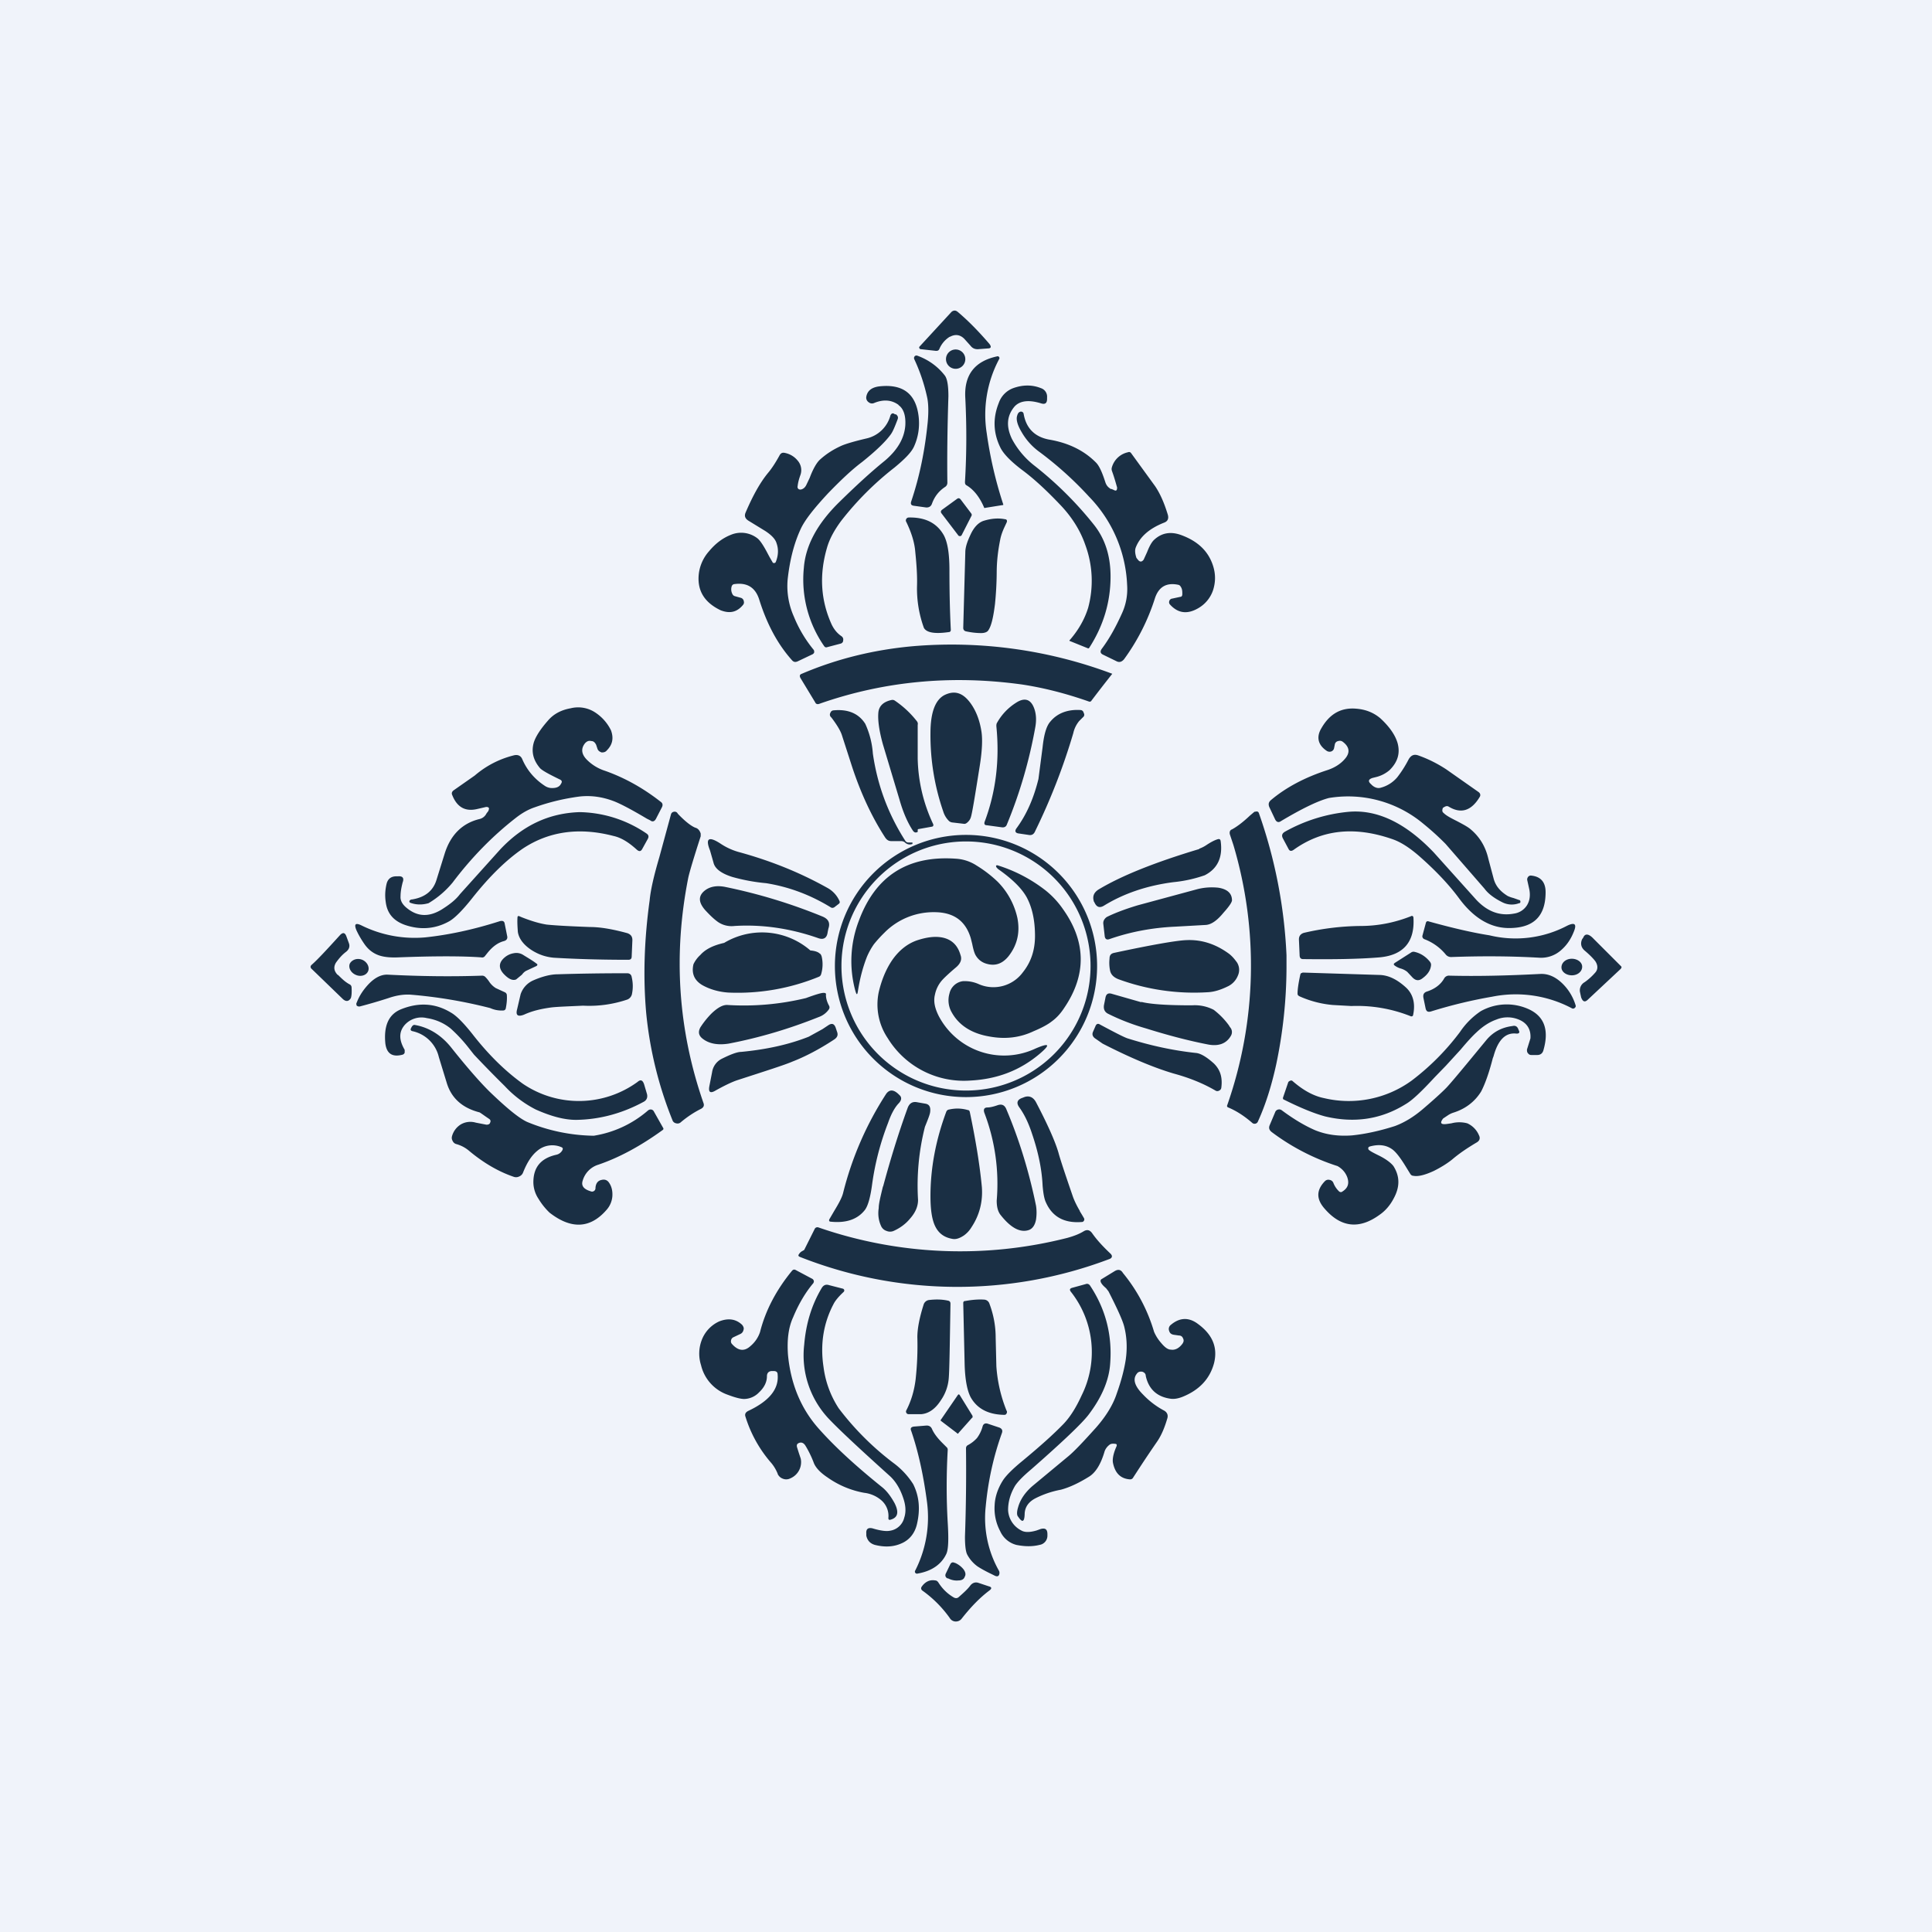
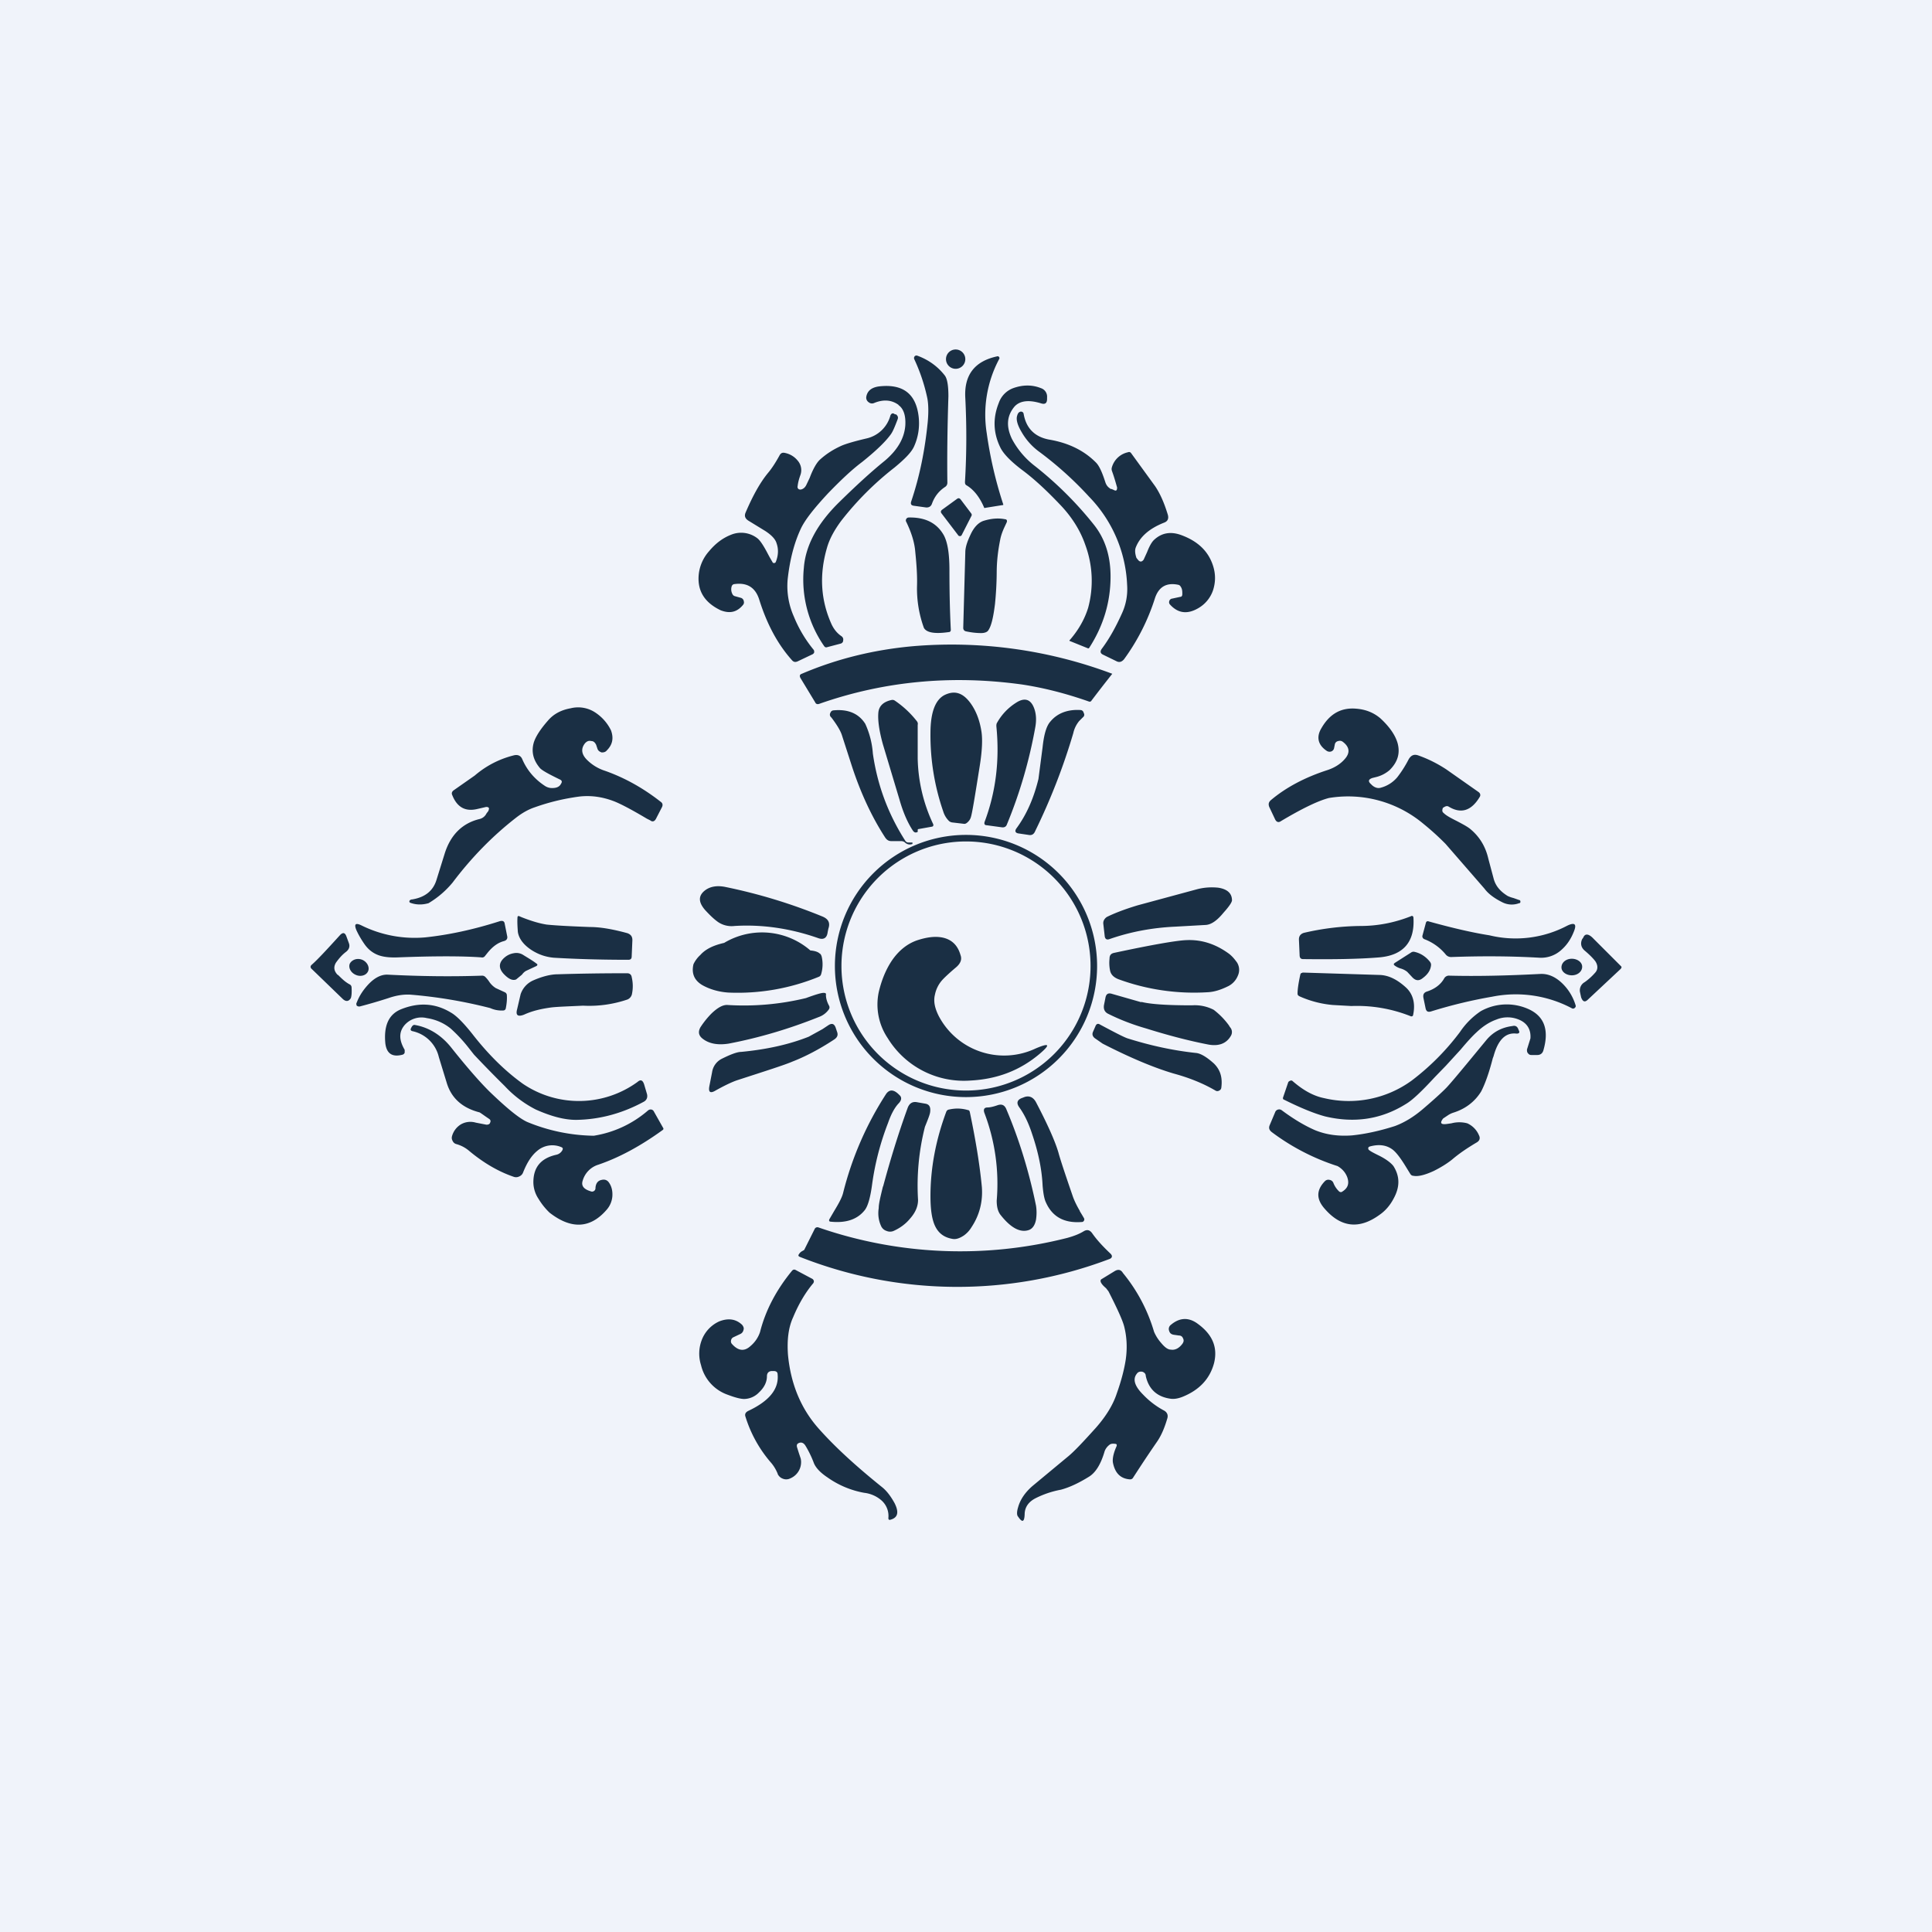
<svg xmlns="http://www.w3.org/2000/svg" width="56" height="56" viewBox="0 0 56 56">
  <path fill="#F0F3FA" d="M0 0h56v56H0z" />
-   <path d="M27.54 9.76c.15-.08.29-.06.41.06l.18.2c.06.08.14.11.24.1l.26-.02c.1 0 .11-.05.05-.13-.3-.35-.61-.67-.92-.93-.06-.05-.12-.05-.18 0l-.93 1.01a.03.03 0 0 0 0 .04c0 .02.01.02.03.03l.45.05c.05 0 .08-.01.1-.06a.76.76 0 0 1 .3-.35Z" fill="#1A2F44" />
  <path d="M27.98 10.41a.28.28 0 1 1-.56 0 .28.28 0 0 1 .56 0ZM26.41 14.54c.25-.74.4-1.5.48-2.3.03-.32.02-.57-.02-.74a5.22 5.22 0 0 0-.37-1.09c-.01-.03-.01-.05.01-.08a.07.07 0 0 1 .08-.02c.33.12.6.32.8.58.07.1.1.3.1.6-.03.92-.04 1.75-.03 2.5 0 .05-.02.09-.06.12-.2.13-.32.3-.39.5-.03.07-.08.1-.16.1l-.36-.05c-.08-.01-.1-.05-.08-.12ZM28.02 14.07c.2.12.37.33.5.63 0 .02.02.03.04.02l.5-.08c.02 0 .02 0 .02-.02a11.9 11.9 0 0 1-.48-2.07 3.42 3.42 0 0 1 .36-2.14.05.05 0 0 0 0-.06.05.05 0 0 0-.06-.02c-.65.14-.96.54-.92 1.21.04.8.04 1.6-.01 2.43 0 .05.01.08.05.1Z" fill="#1A2F44" />
  <path d="M26.05 11.74c-.2-.15-.44-.17-.71-.06a.15.15 0 0 1-.16-.02.16.16 0 0 1-.07-.16c.03-.17.15-.27.37-.3.7-.08 1.08.22 1.15.9.03.3-.02.59-.14.85-.08.17-.27.36-.56.6a8.82 8.82 0 0 0-1.55 1.55c-.2.27-.34.53-.41.78-.23.79-.18 1.53.14 2.23.07.14.16.25.28.33.04.03.06.07.05.12 0 .06-.04.09-.09.1l-.38.1c-.03.01-.06 0-.08-.03a3.38 3.38 0 0 1-.59-2.27c.05-.65.39-1.28 1.02-1.9.47-.46.9-.86 1.32-1.2.37-.31.57-.65.6-1.02.02-.29-.05-.5-.2-.6ZM29.33 12.72c-.17-.36-.15-.67.08-.94.15-.16.4-.2.76-.09.12.04.18 0 .18-.13v-.04a.26.26 0 0 0-.18-.27c-.25-.1-.52-.1-.8 0a.7.7 0 0 0-.42.43c-.18.45-.16.89.06 1.32.1.18.3.38.6.61.34.25.7.58 1.1 1 .34.35.6.75.75 1.19a3 3 0 0 1 .08 1.82c-.1.32-.27.63-.53.93-.02.01-.01.03 0 .03l.52.21c.02.01.03 0 .04-.01.42-.65.62-1.34.62-2.07 0-.6-.16-1.1-.49-1.51a10.45 10.45 0 0 0-1.7-1.69 2.42 2.42 0 0 1-.67-.79Z" fill="#1A2F44" />
  <path d="m32.21 14.17.07.03c.07.04.1.02.1-.07-.03-.1-.07-.26-.15-.48a.17.17 0 0 1 0-.11.62.62 0 0 1 .46-.43c.05-.02.08 0 .1.03l.69.95c.15.22.27.5.37.83.03.11 0 .19-.11.23-.43.17-.7.41-.82.72-.03.08-.02.18.02.3l.04.05c.06.08.12.07.17 0l.1-.22c.07-.18.14-.3.21-.36.22-.2.48-.24.78-.13.49.18.8.48.93.92.07.24.06.46-.01.68a.95.95 0 0 1-.43.52c-.31.18-.58.15-.81-.1a.1.1 0 0 1-.03-.1.1.1 0 0 1 .09-.08l.23-.05c.04 0 .06-.03.06-.08 0-.08 0-.15-.05-.22a.1.1 0 0 0-.07-.05c-.34-.07-.56.06-.67.38a6.15 6.15 0 0 1-.9 1.78c-.07.08-.14.1-.23.05l-.37-.18c-.09-.04-.1-.1-.04-.18.21-.28.4-.62.58-1.02.12-.26.17-.54.15-.83a3.9 3.9 0 0 0-1.1-2.55 10.2 10.2 0 0 0-1.44-1.3 1.83 1.83 0 0 1-.52-.58c-.12-.2-.16-.36-.13-.46.02-.08.05-.12.11-.13.04 0 .07.02.08.06.07.42.32.67.73.75.6.1 1.05.34 1.38.68.09.1.17.28.26.56.03.09.08.15.17.2ZM22.51 15.75c.06.17.05.35-.02.53-.01.03-.03.04-.05.04-.02 0-.04 0-.05-.03a4.21 4.21 0 0 1-.13-.23c-.13-.25-.23-.4-.31-.46a.77.77 0 0 0-.76-.1c-.23.09-.44.24-.64.48a1.2 1.2 0 0 0-.3.71c-.03.45.18.78.64 1 .26.1.47.06.65-.16a.11.11 0 0 0 .02-.1.12.12 0 0 0-.08-.1l-.18-.05a.11.11 0 0 1-.07-.06.29.29 0 0 1-.02-.23.09.09 0 0 1 .08-.06c.37-.05.61.1.72.46.22.7.53 1.28.94 1.74.05.06.1.07.17.04l.42-.2a.1.1 0 0 0 .06-.06c0-.03 0-.06-.02-.08a3.71 3.71 0 0 1-.57-.96 2.17 2.17 0 0 1-.18-1.07c.06-.55.18-1.04.38-1.47.12-.26.39-.6.8-1.04.34-.35.66-.66.98-.9.4-.32.68-.59.83-.8.06-.08.12-.23.2-.44.02-.06 0-.1-.05-.14h-.03c-.06-.05-.1-.03-.13.03a.93.93 0 0 1-.7.67c-.34.08-.58.15-.72.21-.22.1-.42.22-.62.4-.09.08-.2.26-.3.53l-.1.21c-.04.08-.1.12-.16.13-.02 0-.05 0-.07-.02a.08.08 0 0 1-.02-.08c.01-.1.04-.21.08-.32a.42.42 0 0 0-.08-.42.63.63 0 0 0-.36-.22c-.08-.02-.13 0-.17.08-.11.2-.22.37-.33.5-.23.28-.44.66-.65 1.15-.04.1-.01.17.08.23l.49.3c.2.13.3.25.33.36ZM27.77 15.51l-.48-.63c-.03-.04-.02-.07.01-.1l.44-.32c.04-.03.07-.02.1.01l.31.41c.02.03.02.05.01.07l-.28.55a.06.06 0 0 1-.05.04c-.03 0-.05-.01-.06-.03ZM26.27 15.04a.08.08 0 0 0 0 .09c.15.31.24.6.26.87.04.39.06.72.05.99a3.34 3.34 0 0 0 .2 1.21c.08.14.32.18.73.12.03 0 .05-.03.05-.06-.03-.59-.04-1.16-.04-1.73 0-.47-.05-.8-.16-1.01-.2-.36-.54-.53-1.02-.52a.08.08 0 0 0-.07.04ZM28.99 15.65c-.06.3-.1.61-.1.96a9.9 9.9 0 0 1-.05.9c-.05.4-.11.65-.2.77-.03.04-.1.07-.2.07-.15 0-.3-.02-.44-.05-.05-.01-.08-.05-.08-.1l.06-2.19c0-.15.06-.32.15-.51.1-.22.23-.35.37-.4.22-.07.43-.09.63-.05.05 0 .07.04.05.09l-.07.15c-.06.13-.1.25-.12.36ZM29.62 19.84c.6.09 1.25.25 1.96.5l.04-.01a43.51 43.51 0 0 1 .62-.8 13.25 13.25 0 0 0-5.77-.8c-1.12.1-2.2.36-3.23.8-.06.02-.07.06-.04.12l.43.71c.02.05.07.06.12.04 1.88-.66 3.84-.84 5.87-.56Z" fill="#1A2F44" />
  <path d="M28.06 23.82c-.04.04-.07.06-.11.06l-.34-.04a.18.18 0 0 1-.1-.04.65.65 0 0 1-.17-.28 6.77 6.77 0 0 1-.37-2.27c0-.6.14-.96.4-1.1.3-.15.54-.07.76.23.16.22.27.5.32.84.03.21.02.53-.05.97-.14.88-.22 1.38-.26 1.5a.3.3 0 0 1-.08.13ZM26.6 24.1v-.04c0-.02.01-.03.03-.03l.39-.07c.03-.01.04-.03.03-.07a4.66 4.66 0 0 1-.45-1.9v-.98c.01-.04 0-.07-.02-.1a2.8 2.8 0 0 0-.64-.6.12.12 0 0 0-.1-.02c-.23.05-.36.17-.38.36-.02.22.02.52.13.92l.48 1.6c.11.39.25.7.4.92.02.02.04.04.07.04.03 0 .05-.01.07-.03ZM28.54 23.82c.32-.85.44-1.77.34-2.77 0-.03 0-.07.02-.1.14-.25.33-.44.55-.58.23-.15.4-.11.5.1.08.17.1.37.06.6-.17.95-.44 1.9-.83 2.84-.02.05-.07.08-.14.07l-.44-.06c-.06 0-.08-.04-.06-.1ZM14.16 23.5l-.06.08a.3.3 0 0 1-.2.16c-.5.12-.84.46-1.01 1l-.24.77c-.1.32-.34.5-.7.56-.04 0-.07.02-.08.04-.01.03 0 .05.03.06.17.06.34.06.52.01a2.68 2.68 0 0 0 .7-.6c.55-.73 1.17-1.36 1.84-1.88.18-.14.36-.24.54-.3.42-.15.84-.25 1.28-.31.33-.04.67 0 1.03.14.2.08.52.25.94.5l.1.05c.06.05.12.03.16-.04l.17-.33c.04-.07.03-.13-.03-.17-.51-.4-1.05-.7-1.62-.9a1.3 1.3 0 0 1-.5-.3c-.18-.17-.2-.34-.07-.5.05-.05.1-.08.18-.06.07 0 .11.05.14.11l.04.12c.02.05.06.08.12.1.06 0 .11-.01.15-.06.17-.17.2-.36.12-.58a1.3 1.3 0 0 0-.43-.5.9.9 0 0 0-.74-.14c-.28.05-.5.17-.66.36-.22.25-.36.47-.41.64-.07.25-.02.49.17.72.05.07.25.18.58.34.07.03.08.07.04.13-.05.1-.16.13-.3.12a.38.38 0 0 1-.18-.07c-.3-.2-.51-.46-.64-.76-.04-.1-.12-.14-.23-.12-.41.1-.8.29-1.15.59l-.6.42c-.06.04-.08.09-.05.15.14.35.38.48.72.4l.26-.06c.08 0 .1.03.07.1ZM39.74 22.73l.03.03c.08.07.17.1.26.07a.94.94 0 0 0 .47-.3 3.27 3.27 0 0 0 .33-.52c.07-.12.16-.16.29-.11.28.1.54.23.8.4l.94.66c.05.04.06.09.03.14-.24.4-.54.5-.9.28-.05-.03-.1-.01-.17.04l-.01.04c-.01.05 0 .08.04.11.07.07.2.14.38.23.19.1.32.17.4.24.26.22.43.5.51.85l.16.6c.06.2.19.35.4.48a.9.9 0 0 0 .17.06l.17.06c.02 0 .03.02.03.05 0 .02-.01.04-.04.04a.6.6 0 0 1-.49-.03c-.22-.11-.4-.24-.51-.39l-1.13-1.3a7.79 7.79 0 0 0-.64-.58 3.4 3.4 0 0 0-2.74-.75c-.31.08-.77.3-1.39.67-.07.05-.13.03-.17-.05l-.17-.36c-.03-.08-.02-.14.05-.2.44-.37.99-.66 1.64-.87.21-.07.38-.18.5-.32.16-.18.14-.35-.06-.5a.14.14 0 0 0-.13-.02.12.12 0 0 0-.1.1l-.02.1a.13.13 0 0 1-.08.1.15.15 0 0 1-.14-.02c-.25-.17-.3-.4-.15-.65.24-.42.57-.6.99-.57.3.02.53.12.72.28.26.24.43.48.5.72.08.3 0 .55-.23.78a.94.94 0 0 1-.38.2l-.12.03c-.12.04-.13.1-.04.18ZM26.43 24.42h-.11a.1.1 0 0 1-.08-.05c-.5-.78-.81-1.62-.94-2.53a2.47 2.47 0 0 0-.22-.86c-.19-.3-.5-.43-.92-.39a.1.1 0 0 0-.09.07.1.1 0 0 0 .01.12l.02.02c.16.21.26.38.3.5l.3.93c.25.76.57 1.45.96 2.05.05.07.1.1.18.1h.28c.04 0 .07.01.1.03.06.06.13.08.2.06.02 0 .03-.01.03-.03 0-.01 0-.02-.02-.02ZM31.28 20.9a.83.83 0 0 0-.17.35 18.12 18.12 0 0 1-1.1 2.83c-.04.1-.1.14-.2.12l-.27-.04c-.11-.01-.14-.07-.07-.16.3-.41.5-.89.63-1.42l.12-.92c.04-.37.11-.62.23-.75.2-.24.5-.35.86-.33.05 0 .09.03.1.08.03.05.02.1-.02.13l-.11.11Z" fill="#1A2F44" />
-   <path d="M12.79 26.37c-.37.22-.7.2-1.01-.06-.12-.1-.18-.21-.17-.33 0-.14.03-.28.06-.4.05-.13 0-.19-.13-.18h-.05c-.15 0-.24.07-.28.2-.04.16-.06.34-.03.54.04.33.22.55.56.67.44.15.87.12 1.27-.1.15-.08.38-.3.68-.68.5-.63.98-1.1 1.46-1.43.75-.5 1.63-.63 2.63-.37.23.05.45.19.68.4.07.06.12.05.16-.03l.16-.29c.03-.06.02-.11-.04-.15a3.54 3.54 0 0 0-1.94-.62c-.9.03-1.65.39-2.3 1.08l-1.17 1.3c-.12.16-.3.3-.54.45ZM20.15 23.99c.08.02.13.08.16.17v.08c-.2.62-.32 1.02-.36 1.2-.44 2.22-.3 4.4.44 6.53.03.08 0 .13-.07.17-.2.1-.4.23-.6.4a.14.14 0 0 1-.12.02.14.14 0 0 1-.1-.07 11.2 11.2 0 0 1-.77-3.13c-.09-1.02-.06-2.1.1-3.26.03-.32.13-.74.28-1.25l.34-1.25a.1.1 0 0 1 .08-.07.1.1 0 0 1 .1.03l.02.03c.21.22.38.35.5.4ZM36.23 23.64c-.21.2-.39.33-.52.4-.06.02-.08.08-.06.15l.1.3a12.25 12.25 0 0 1-.18 7.55c-.01.02 0 .05.03.06.24.1.47.25.7.45a.1.1 0 0 0 .09.02.1.1 0 0 0 .07-.06c.23-.5.4-1.06.53-1.65a13.85 13.85 0 0 0 .3-2.8v-.37a14.3 14.3 0 0 0-.8-4.12.07.07 0 0 0-.06-.05l-.07.01-.13.11ZM37.35 24.61l-.16-.3c-.05-.09-.03-.15.05-.2a4.66 4.66 0 0 1 1.86-.58c.83-.07 1.65.33 2.46 1.18l1.23 1.37c.32.34.68.48 1.1.4a.53.53 0 0 0 .37-.24c.08-.13.1-.28.07-.45l-.06-.27c-.01-.04 0-.07.02-.1a.1.1 0 0 1 .1-.04c.27.03.41.19.41.48 0 .7-.35 1.04-1.06 1.04-.55 0-1.03-.3-1.44-.85-.3-.41-.7-.83-1.18-1.25-.28-.24-.53-.4-.77-.48-1.1-.38-2.04-.27-2.85.31-.07.05-.12.04-.15-.02ZM24.18 26.3l.13-.1c.03-.02.04-.05.02-.09a.8.8 0 0 0-.34-.37c-.82-.46-1.68-.8-2.6-1.05a1.85 1.85 0 0 1-.51-.24c-.34-.22-.44-.15-.3.2l.1.35c.04.18.23.32.55.42a5.43 5.43 0 0 0 .98.18c.68.11 1.3.35 1.87.7.03.02.06.02.1 0ZM34.76 24.6a.92.92 0 0 0 .2-.1c.15-.1.27-.16.36-.18.03 0 .05.01.06.05.07.48-.09.81-.46 1a3.9 3.9 0 0 1-.91.2c-.77.1-1.44.33-2.01.68-.13.08-.22.04-.28-.1l-.01-.01c-.05-.15-.01-.26.12-.35.66-.4 1.63-.79 2.93-1.18Z" fill="#1A2F44" />
  <path d="m23.99 27.02.02-.1c.06-.17 0-.28-.16-.35a15.77 15.77 0 0 0-2.82-.86c-.24-.05-.45-.02-.61.11-.18.15-.18.33.02.56.13.14.25.26.38.35a.7.7 0 0 0 .47.11c.8-.05 1.62.07 2.42.35.16.06.26 0 .28-.17ZM31.98 26.78c-.01-.08.03-.15.1-.2.2-.1.5-.22.9-.34l1.7-.46c.22-.06.43-.07.63-.05.26.04.4.16.4.37-.01.06-.07.15-.18.28l-.07.08c-.18.22-.35.34-.51.35l-.89.05c-.66.03-1.3.15-1.9.36-.08.03-.13 0-.14-.09l-.04-.35ZM15.13 26.59a2.73 2.73 0 0 1-.07-.03c-.04-.02-.06 0-.06.03-.01.13 0 .27.01.42.03.2.17.38.4.53.22.14.43.2.64.22.67.04 1.4.06 2.16.06.07 0 .1-.03.1-.1l.02-.47c0-.1-.04-.16-.14-.2-.4-.11-.77-.18-1.09-.18-.53-.02-.95-.04-1.25-.07-.2-.03-.44-.1-.72-.21ZM37.77 27.8c-.07 0-.1-.04-.1-.12l-.02-.45c0-.1.05-.16.14-.19a7.54 7.54 0 0 1 1.64-.2c.52 0 1-.1 1.46-.28.05-.03.08 0 .08.05.04.7-.3 1.08-.99 1.14-.6.05-1.34.06-2.2.05ZM14.13 27.62c.16-.2.32-.3.47-.34.08-.02.12-.07.1-.15l-.07-.35c-.01-.08-.06-.1-.14-.08-.78.25-1.5.4-2.16.47a3.48 3.48 0 0 1-1.86-.35c-.17-.08-.21-.03-.14.14.05.11.12.24.23.4.11.16.25.27.42.33.14.05.33.07.56.06 1.05-.04 1.86-.04 2.41 0a.1.1 0 0 0 .1-.03l.08-.1ZM41.9 27.66a1.48 1.48 0 0 0-.62-.44c-.04-.02-.06-.06-.05-.1l.1-.37c.01-.04.04-.06.09-.04.72.2 1.3.33 1.75.4a3.21 3.21 0 0 0 2.26-.28c.21-.1.28-.05.19.17-.09.23-.21.4-.37.54a.87.87 0 0 1-.63.22c-.87-.05-1.72-.05-2.55-.02a.2.2 0 0 1-.17-.08ZM9.8 28.26c.1.1.2.2.33.27a.1.1 0 0 1 .06.08c.01.16 0 .26-.02.32-.06.1-.14.11-.23.03l-.9-.87c-.05-.04-.05-.09 0-.13.16-.14.43-.43.82-.86.08-.08.14-.07.18.04l.07.19c.04.1.01.19-.08.26-.12.09-.21.2-.29.31-.08.13-.06.25.05.36ZM45.94 27.56c.13.11.23.21.3.3.08.12.08.24 0 .33a1.7 1.7 0 0 1-.31.28.27.27 0 0 0-.13.3l.03.14c.05.13.11.15.2.06l.94-.88c.03-.03.04-.06.02-.08l-.8-.8c-.14-.15-.25-.16-.3-.03l-.03.04c-.06.13-.03.25.08.34ZM32.29 27.62c1.12-.24 1.82-.36 2.1-.37.45-.02.86.12 1.24.4.1.08.16.16.22.24a.4.4 0 0 1 .03.39.58.58 0 0 1-.27.3c-.2.1-.4.17-.6.18a6.37 6.37 0 0 1-2.6-.38c-.12-.05-.2-.12-.23-.23a1.1 1.1 0 0 1-.02-.36c0-.1.04-.15.13-.17Z" fill="#1A2F44" />
  <path d="M23.77 27.65c-.04-.05-.14-.09-.28-.1a2.14 2.14 0 0 0-2.5-.22c-.31.07-.54.18-.69.35a.85.85 0 0 0-.2.27c-.06.26.02.46.25.6.21.12.47.2.76.22a6.2 6.2 0 0 0 2.63-.46.11.11 0 0 0 .06-.07 1 1 0 0 0 .02-.5.21.21 0 0 0-.05-.1ZM40.79 28.17a.53.53 0 0 0-.2-.1.57.57 0 0 1-.16-.08c-.04-.03-.04-.05 0-.08l.47-.3a.12.12 0 0 1 .1-.02c.18.04.33.14.45.29.02.03.03.05.03.09-.01.14-.09.27-.24.38-.11.09-.21.08-.31-.03l-.14-.15ZM15.13 28.25c.05-.07.1-.1.12-.11l.3-.14c.03-.02.04-.05 0-.07-.1-.08-.24-.16-.4-.26a.37.37 0 0 0-.26-.04.53.53 0 0 0-.26.12c-.18.15-.19.32-.01.5.13.13.24.18.34.14l.17-.14ZM10.32 28.26c.14.06.3.01.35-.11.05-.12-.03-.27-.17-.33-.15-.06-.3 0-.36.11-.05.12.03.27.18.33ZM45.86 28.02c0 .14-.13.25-.3.25-.16 0-.3-.1-.3-.23 0-.14.13-.25.3-.25.16 0 .3.1.3.23ZM18.32 28.8a.22.22 0 0 1-.16.18 3.44 3.44 0 0 1-1.26.17c-.42.02-.73.03-.91.05-.3.04-.56.1-.8.21-.18.07-.25.02-.2-.16l.1-.43a.67.67 0 0 1 .36-.4c.25-.11.5-.18.72-.18.63-.02 1.3-.03 2.01-.03.07 0 .12.04.13.11.04.17.04.33.01.48ZM37.75 28.2c-.03 0-.05.01-.06.05-.05.23-.08.42-.08.55 0 .04.02.06.06.08a3 3 0 0 0 .96.25l.54.03a4.2 4.2 0 0 1 1.73.3c.03 0 .05 0 .06-.04.07-.33 0-.6-.2-.79-.25-.23-.5-.36-.76-.37l-2.25-.07ZM41.32 29.22l-.06-.29c-.02-.1.01-.16.1-.19.22-.07.4-.2.5-.38a.16.16 0 0 1 .16-.08c.79.02 1.67 0 2.63-.05.22-.01.44.08.65.29.18.18.3.39.37.62.01.03 0 .05-.02.07a.07.07 0 0 1-.08.02 3.47 3.47 0 0 0-2.32-.34c-.58.1-1.17.24-1.78.43-.08.02-.13 0-.15-.1ZM14.63 28.76l-.26-.12a.63.63 0 0 1-.2-.2 1 1 0 0 0-.1-.12.13.13 0 0 0-.1-.04c-.86.03-1.78.02-2.75-.03-.18 0-.36.09-.54.28-.14.15-.26.32-.34.53-.02.03-.01.06 0 .09.03.02.06.03.1.02a15 15 0 0 0 .82-.24c.23-.08.44-.11.63-.1a13.83 13.83 0 0 1 2.32.39.8.8 0 0 0 .37.07c.04 0 .07-.02.08-.06.03-.15.04-.28.03-.4a.1.1 0 0 0-.06-.07ZM23.94 28.84c0 .09.03.2.09.31a.1.1 0 0 1 0 .1.6.6 0 0 1-.3.23c-.85.34-1.72.6-2.61.77-.32.05-.57 0-.75-.14-.12-.09-.14-.2-.07-.33.09-.14.2-.28.33-.41.18-.17.33-.25.46-.24a7.64 7.64 0 0 0 2.27-.2c.3-.11.47-.16.53-.15.04 0 .06.02.05.06ZM33.08 29.05l-.84-.24c-.12-.04-.18 0-.2.12l-.04.2c-.02.12.02.21.13.26.3.15.67.3 1.09.42.67.21 1.26.36 1.77.46.33.07.56-.02.69-.25a.21.21 0 0 0-.03-.25l-.03-.05a2.17 2.17 0 0 0-.44-.45 1.19 1.19 0 0 0-.63-.13c-.7 0-1.19-.03-1.47-.1Z" fill="#1A2F44" />
  <path d="M11.73 29.71c-.17.2-.17.43 0 .72v.08a.09.09 0 0 1-.06.06c-.3.08-.46-.03-.5-.32-.05-.51.09-.84.44-.99.51-.21 1-.19 1.46.09.16.09.38.31.66.67.45.57.92 1.03 1.42 1.39a2.89 2.89 0 0 0 3.33-.05c.09-.08.15-.05.19.07l.08.27c.03.1 0 .19-.1.24-.63.34-1.28.51-1.95.52-.34 0-.72-.1-1.17-.3a3.22 3.22 0 0 1-.9-.68 35.8 35.8 0 0 1-.89-.91l-.15-.19a4.35 4.35 0 0 0-.53-.57c-.2-.16-.43-.26-.69-.3a.65.65 0 0 0-.64.2ZM44.04 29.56c.23.1.34.29.32.54l-.1.32c0 .04 0 .08.03.11.03.04.06.05.1.05h.17c.1 0 .16-.06.18-.15.17-.6.01-1-.48-1.2a1.54 1.54 0 0 0-1.34.08 2.2 2.2 0 0 0-.6.6 7.1 7.1 0 0 1-1.4 1.41 3.1 3.1 0 0 1-2.54.51c-.3-.06-.6-.22-.92-.5a.06.06 0 0 0-.07 0 .08.08 0 0 0-.05.04l-.15.44c-.01.03 0 .06.04.07.48.24.88.4 1.18.48.84.2 1.62.09 2.34-.36.19-.11.46-.37.83-.77l.33-.34.43-.47c.2-.24.35-.4.46-.5.19-.18.38-.3.58-.37a.85.85 0 0 1 .66.01ZM23.44 30.05l.4-.22.18-.12c.1-.06.16-.03.2.07l.04.12c.04.1.01.17-.08.23-.44.29-.85.5-1.21.64-.23.1-.77.27-1.6.54-.15.05-.36.15-.63.3-.15.09-.21.05-.18-.12l.08-.41a.52.52 0 0 1 .28-.39c.26-.13.45-.2.56-.2.73-.07 1.38-.21 1.96-.44ZM34.66 30.52c-.65-.07-1.3-.21-1.97-.42-.1-.03-.37-.17-.8-.4-.06-.04-.11-.03-.14.05l-.07.16c-.03.07-.01.13.05.18l.23.16c.8.41 1.49.7 2.07.87.44.12.84.28 1.2.49a.1.1 0 0 0 .11 0 .1.1 0 0 0 .06-.08c.04-.3-.03-.52-.21-.7-.21-.19-.39-.3-.53-.31Z" fill="#1A2F44" />
  <path d="M16.3 33.34c.02-.04.02-.07-.03-.09a.67.67 0 0 0-.7.11c-.17.14-.3.35-.41.63a.2.2 0 0 1-.11.11.2.2 0 0 1-.16.01c-.44-.15-.87-.4-1.29-.75a.97.97 0 0 0-.38-.2.16.16 0 0 1-.1-.09.17.17 0 0 1-.02-.13.58.58 0 0 1 .26-.35.55.55 0 0 1 .43-.05l.31.06c.06 0 .1-.02.11-.07.02-.04 0-.07-.02-.09-.18-.12-.28-.2-.3-.2-.5-.13-.81-.42-.94-.85l-.23-.75a1 1 0 0 0-.76-.75c-.05-.01-.07-.04-.05-.08l.02-.04c.03-.05.06-.07.1-.06.4.07.75.29 1.03.63.5.63.9 1.08 1.16 1.33.47.45.82.74 1.06.85a5.23 5.23 0 0 0 1.93.4 3.15 3.15 0 0 0 1.57-.73.12.12 0 0 1 .1-.03c.04.01.06.03.08.07l.26.46c.02.03.01.05-.02.07-.65.47-1.27.8-1.86 1a.68.68 0 0 0-.45.46c-.05.15.03.25.23.31a.1.1 0 0 0 .1-.01.1.1 0 0 0 .04-.09c.01-.13.07-.21.18-.23.08-.02.14 0 .19.05.09.11.13.25.12.42a.67.67 0 0 1-.17.4c-.47.54-1.02.57-1.65.08a1.93 1.93 0 0 1-.32-.4.88.88 0 0 1-.15-.48c0-.44.22-.7.67-.8a.26.26 0 0 0 .17-.13ZM39.94 33.48c-.12-.06-.2-.1-.25-.14a.06.06 0 0 1-.03-.06c0-.03.02-.04.05-.05.26-.07.47-.04.64.08.1.07.22.22.37.46l.16.26c.02.03.05.05.08.05.14.03.34-.02.6-.14.2-.1.38-.21.53-.33.21-.18.45-.34.72-.5.08-.05.1-.12.06-.2a.66.66 0 0 0-.34-.35.89.89 0 0 0-.46 0l-.14.02c-.17.02-.2-.03-.1-.16l.15-.1a.62.62 0 0 1 .15-.07c.35-.11.62-.32.8-.61.1-.19.22-.5.34-.97l.02-.05c.13-.48.35-.7.67-.66.07 0 .1-.03.06-.1l-.02-.05c-.03-.06-.08-.09-.16-.07-.32.04-.57.18-.76.41-.56.68-.93 1.13-1.12 1.34-.07.08-.3.3-.71.65-.28.24-.55.4-.82.5-.44.14-.85.23-1.24.27-.4.03-.75-.02-1.07-.15-.3-.13-.62-.32-.97-.58a.12.12 0 0 0-.1-.02.12.12 0 0 0-.09.08l-.16.38c-.03.08-.01.14.07.2a6.44 6.44 0 0 0 1.9.98c.14.08.23.19.28.32.07.2.01.33-.16.43-.03.01-.06 0-.08-.02a.68.68 0 0 1-.16-.24.14.14 0 0 0-.11-.09.14.14 0 0 0-.14.04c-.25.26-.25.52 0 .8.47.54 1 .6 1.59.17.16-.11.3-.27.4-.46.19-.34.19-.65 0-.95-.06-.08-.2-.2-.45-.32ZM26.06 31.73l.03.03c.05.06.04.14-.05.23-.11.12-.21.3-.3.56a7.83 7.83 0 0 0-.46 1.77c-.05.38-.12.63-.21.75-.21.27-.54.39-1 .34-.03 0-.05-.03-.03-.07l.14-.24c.14-.23.23-.4.26-.53a9.5 9.5 0 0 1 1.25-2.87c.1-.13.22-.12.37.03ZM31.3 35.1c-.1-.17-.17-.32-.21-.44-.22-.64-.36-1.06-.41-1.25-.1-.34-.32-.83-.65-1.46-.08-.15-.2-.2-.34-.15l-.05.02c-.15.05-.19.14-.1.27.16.22.28.48.38.79.18.53.28 1.03.3 1.48.02.24.05.4.1.5.19.42.54.6 1.04.56.03 0 .05-.02.06-.04a.07.07 0 0 0 0-.07 5.3 5.3 0 0 0-.12-.2ZM26.31 32.11c.05-.13.14-.19.28-.16l.23.04c.12.02.16.1.14.25-.01.07-.06.2-.15.42a6.92 6.92 0 0 0-.2 2.12c0 .18-.07.36-.23.54-.13.16-.3.28-.48.36a.26.26 0 0 1-.2 0 .26.26 0 0 1-.16-.14c-.07-.15-.1-.33-.07-.52 0-.13.05-.33.12-.62l.01-.02c.2-.74.43-1.5.71-2.27ZM28.93 32.03c-.14.05-.24.07-.3.07-.1 0-.13.05-.1.15a5.77 5.77 0 0 1 .36 2.55c0 .17.03.3.1.4.31.4.59.54.84.45.1-.04.17-.14.2-.3.02-.14.02-.27 0-.4-.2-.98-.49-1.93-.87-2.82-.05-.1-.12-.13-.23-.1ZM28.11 32.23c.17.81.29 1.54.35 2.18.03.4-.06.8-.3 1.16a.8.8 0 0 1-.22.24c-.12.08-.23.12-.33.1-.24-.04-.4-.16-.5-.36-.1-.2-.14-.5-.14-.88 0-.8.15-1.62.46-2.45a.1.1 0 0 1 .08-.06c.18-.04.36-.04.56.02.02 0 .03.02.04.05Z" fill="#1A2F44" />
  <path d="m23.61 35.63-.3.6-.05.03a.24.24 0 0 0-.1.09c-.03.04-.02.06.02.08a12.43 12.43 0 0 0 8.96.07c.1-.03.12-.1.04-.17-.2-.19-.38-.38-.52-.58-.07-.1-.15-.12-.25-.06-.13.08-.29.14-.47.19a12.56 12.56 0 0 1-7.21-.3c-.05-.02-.1 0-.12.05ZM23.1 41.94l.05.16.06.18a.51.51 0 0 1-.3.57.26.26 0 0 1-.22.01.26.26 0 0 1-.15-.14v-.01l-.01-.02a1.14 1.14 0 0 0-.17-.28 3.7 3.7 0 0 1-.75-1.34c-.03-.08 0-.13.07-.17.62-.29.9-.64.86-1.06 0-.07-.04-.1-.12-.1h-.04c-.1 0-.15.06-.15.15 0 .17-.08.33-.23.47a.61.61 0 0 1-.43.19c-.1 0-.26-.04-.47-.12a1.2 1.2 0 0 1-.78-.86 1.1 1.1 0 0 1 .01-.7.97.97 0 0 1 .52-.57c.26-.1.48-.07.66.1.04.05.06.1.04.15a.16.16 0 0 1-.1.12l-.19.09a.12.12 0 0 0-.07.09c-.01.04 0 .08.03.11.18.2.36.22.54.05a.9.9 0 0 0 .27-.4c.16-.63.47-1.22.93-1.78.03-.03.06-.04.1-.02l.47.25a.1.1 0 0 1 .06.07.1.1 0 0 1-.03.08c-.2.24-.4.56-.57.97-.14.3-.18.67-.15 1.09.08.85.38 1.57.9 2.15.49.55 1.1 1.1 1.82 1.68.14.11.26.27.37.47.13.26.1.42-.12.48-.04.01-.06 0-.06-.05a.6.6 0 0 0-.2-.51.92.92 0 0 0-.5-.22 2.65 2.65 0 0 1-1.07-.45c-.21-.14-.35-.29-.4-.44a3 3 0 0 0-.23-.47c-.06-.1-.14-.12-.22-.07-.03.02-.04.05-.03.1ZM32.32 41.85c.05 0 .06.03.04.08-.09.2-.12.37-.1.47.06.3.22.46.49.48a.1.1 0 0 0 .1-.06c.08-.12.3-.47.7-1.05.12-.18.21-.4.28-.64.04-.11 0-.2-.1-.25a2.38 2.38 0 0 1-.6-.46c-.25-.25-.3-.45-.18-.6.04-.06.1-.07.16-.06.06.02.1.06.1.12.08.37.31.6.7.66.11.02.23 0 .36-.05.5-.2.8-.53.92-.98.11-.45-.04-.82-.46-1.13-.26-.2-.53-.2-.79.02a.15.15 0 0 0-.05.18c.02.07.07.1.14.11l.14.02c.06 0 .1.03.12.08.03.06.02.1-.01.15-.1.14-.22.2-.34.18-.09 0-.18-.07-.28-.19a1.2 1.2 0 0 1-.21-.33 4.8 4.8 0 0 0-.9-1.7c-.06-.1-.14-.12-.25-.05l-.36.22c-.04.02-.05.05-.03.1.03.06.08.11.15.17l.07.09c.25.49.4.82.45 1 .08.3.1.63.05.98-.04.26-.12.59-.26.98-.1.31-.3.65-.61 1-.37.41-.64.7-.83.85l-1 .83c-.22.19-.36.4-.42.62-.04.13-.04.23 0 .27.12.18.18.16.19-.06 0-.2.1-.36.31-.47a2.73 2.73 0 0 1 .74-.25c.26-.07.53-.2.82-.38.19-.12.34-.36.45-.74a.42.42 0 0 1 .15-.19c.03-.02.08-.03.15-.02Z" fill="#1A2F44" />
-   <path d="M29.6 44.36c.1.06.25.06.45 0l.11-.04c.14-.04.2.01.2.15v.04a.27.27 0 0 1-.23.27c-.2.05-.42.05-.67 0a.71.71 0 0 1-.47-.4 1.4 1.4 0 0 1-.16-.75c.01-.25.1-.5.24-.72.09-.14.28-.33.56-.56.52-.43.91-.78 1.2-1.08.19-.2.36-.47.52-.82a2.82 2.82 0 0 0-.32-3.02c-.03-.05-.02-.08.04-.1l.4-.11c.05-.02.1 0 .13.05.45.68.64 1.43.58 2.24-.03.5-.25 1-.63 1.5-.2.26-.76.79-1.66 1.58-.25.21-.4.37-.47.48-.14.24-.2.47-.2.7a.7.7 0 0 0 .38.59ZM26.21 43.99a.5.5 0 0 1-.42.38c-.1.02-.27 0-.5-.07-.13-.03-.19.02-.18.15v.06c.03.14.11.23.25.27.28.07.53.06.76-.04.24-.1.4-.3.46-.57.1-.43.06-.81-.11-1.15a2.27 2.27 0 0 0-.58-.62 8.18 8.18 0 0 1-1.58-1.58 2.85 2.85 0 0 1-.44-1.2c-.1-.66 0-1.27.29-1.82.05-.1.15-.22.29-.35a.06.06 0 0 0 .02-.06.06.06 0 0 0-.05-.04l-.39-.1c-.09-.03-.16 0-.21.08-.3.5-.46 1.05-.51 1.65A2.68 2.68 0 0 0 24 41.1c.3.32.9.88 1.8 1.69.15.14.28.34.37.6.08.22.1.42.04.6ZM27.55 37.79c-.02 1.2-.03 1.93-.05 2.16a1.3 1.3 0 0 1-.23.64c-.16.25-.35.38-.56.4h-.38a.07.07 0 0 1-.06-.04.07.07 0 0 1 0-.07c.14-.27.23-.57.27-.9a8.88 8.88 0 0 0 .05-1.22c0-.25.06-.56.18-.94a.19.19 0 0 1 .17-.14c.18-.02.36-.02.54.02.05.01.07.04.07.09ZM29.18 40.9a4.19 4.19 0 0 1-.3-1.3l-.02-.83c0-.33-.06-.66-.18-.98a.17.17 0 0 0-.16-.12c-.14-.01-.32 0-.54.04-.04 0-.06.02-.06.06l.04 1.75c.01.45.07.77.17.97.18.33.5.51.97.52.03 0 .05 0 .07-.03a.09.09 0 0 0 .01-.09ZM28.18 41.09l-.4.45c0 .02-.03.02-.04 0l-.46-.35c-.02-.01-.02-.03 0-.05l.48-.7c.02-.03.04-.03.06 0l.37.6v.05Z" fill="#1A2F44" />
-   <path d="M28.32 41.68a.95.95 0 0 1-.27.21.1.1 0 0 0-.05.09c.01.88 0 1.73-.03 2.56 0 .25.02.42.06.51a1 1 0 0 0 .3.35c.09.06.23.14.44.24l.04.02.02.01c.08.04.13.02.14-.07 0-.02 0-.05-.02-.08a3.1 3.1 0 0 1-.38-1.84c.07-.76.23-1.47.47-2.14.03-.08 0-.13-.07-.16l-.33-.11c-.08-.03-.14 0-.16.08a1 1 0 0 1-.16.33ZM26.49 41.35l.37-.03c.07 0 .12.03.15.09.05.12.15.26.3.41l.14.14a.1.1 0 0 1 .02.07c-.04.72-.04 1.42 0 2.1.03.48.02.78-.04.91-.14.3-.42.5-.83.57-.03.01-.05 0-.07-.02a.06.06 0 0 1 0-.07 3.4 3.4 0 0 0 .34-1.98c-.1-.76-.25-1.46-.46-2.07-.03-.07 0-.11.08-.12ZM27.67 45.3c-.06-.03-.1-.01-.13.05l-.13.27c-.02.06 0 .1.05.13h.02c.1.05.2.07.3.06.1 0 .16-.04.18-.1l.01-.02c.03-.06.01-.13-.04-.2a.64.64 0 0 0-.25-.19h-.01ZM27.64 46.3c.05.03.1.03.14 0 .16-.14.28-.25.35-.35.06-.07.14-.1.23-.07l.3.1c.08.02.1.06.02.12-.28.21-.54.48-.8.81a.21.21 0 0 1-.17.09.2.2 0 0 1-.18-.1 3.37 3.37 0 0 0-.8-.8c-.03-.03-.04-.06-.02-.1.1-.15.24-.22.4-.19.04 0 .07.03.09.06.12.19.27.33.44.43ZM24.89 26.7a3.26 3.26 0 0 0-.1 2.01c.04.14.06.14.08 0 .06-.38.15-.7.26-.98.06-.14.13-.26.2-.36a3.76 3.76 0 0 1 .3-.33 2 2 0 0 1 1.45-.6c.56 0 .91.25 1.06.76l.04.16c.03.15.06.26.1.33.06.1.14.18.27.23.28.1.5.02.68-.2.26-.33.34-.7.26-1.11a2.15 2.15 0 0 0-.57-1.05 3.55 3.55 0 0 0-.61-.47 1.23 1.23 0 0 0-.6-.2c-1.4-.1-2.34.5-2.82 1.81Z" fill="#1A2F44" />
-   <path d="M30.32 25.82a4.37 4.37 0 0 0-1.41-.74c-.02 0-.03 0-.04.02 0 0 0 .03.03.06l.03.03c.4.28.68.55.83.82.16.3.24.67.24 1.12 0 .4-.11.75-.35 1.05a1.06 1.06 0 0 1-1.27.35 1 1 0 0 0-.47-.09.46.46 0 0 0-.39.36.7.7 0 0 0 .07.55c.2.36.56.6 1.07.69.47.09.9.04 1.3-.15.24-.1.42-.2.52-.28.14-.1.26-.23.37-.4.65-.96.63-1.92-.04-2.86a2.55 2.55 0 0 0-.49-.53Z" fill="#1A2F44" />
  <path d="M27.1 28.83c-.05.2 0 .4.11.62a2.14 2.14 0 0 0 2.81.94c.4-.17.44-.12.11.16-.57.48-1.23.73-2 .77a2.59 2.59 0 0 1-2.4-1.23 1.75 1.75 0 0 1-.26-1.33c.08-.34.2-.64.37-.9.2-.3.45-.5.73-.6.3-.1.55-.13.77-.08.25.06.42.22.5.5.05.13 0 .25-.13.36l-.06.05c-.16.14-.28.25-.35.33a.9.9 0 0 0-.2.41Z" fill="#1A2F44" />
  <path fill-rule="evenodd" d="M31.8 28a3.8 3.8 0 1 1-7.6 0 3.8 3.8 0 0 1 7.6 0Zm-.19 0a3.6 3.6 0 1 1-7.22 0 3.6 3.6 0 0 1 7.22 0Z" fill="#1A2F44" />
</svg>